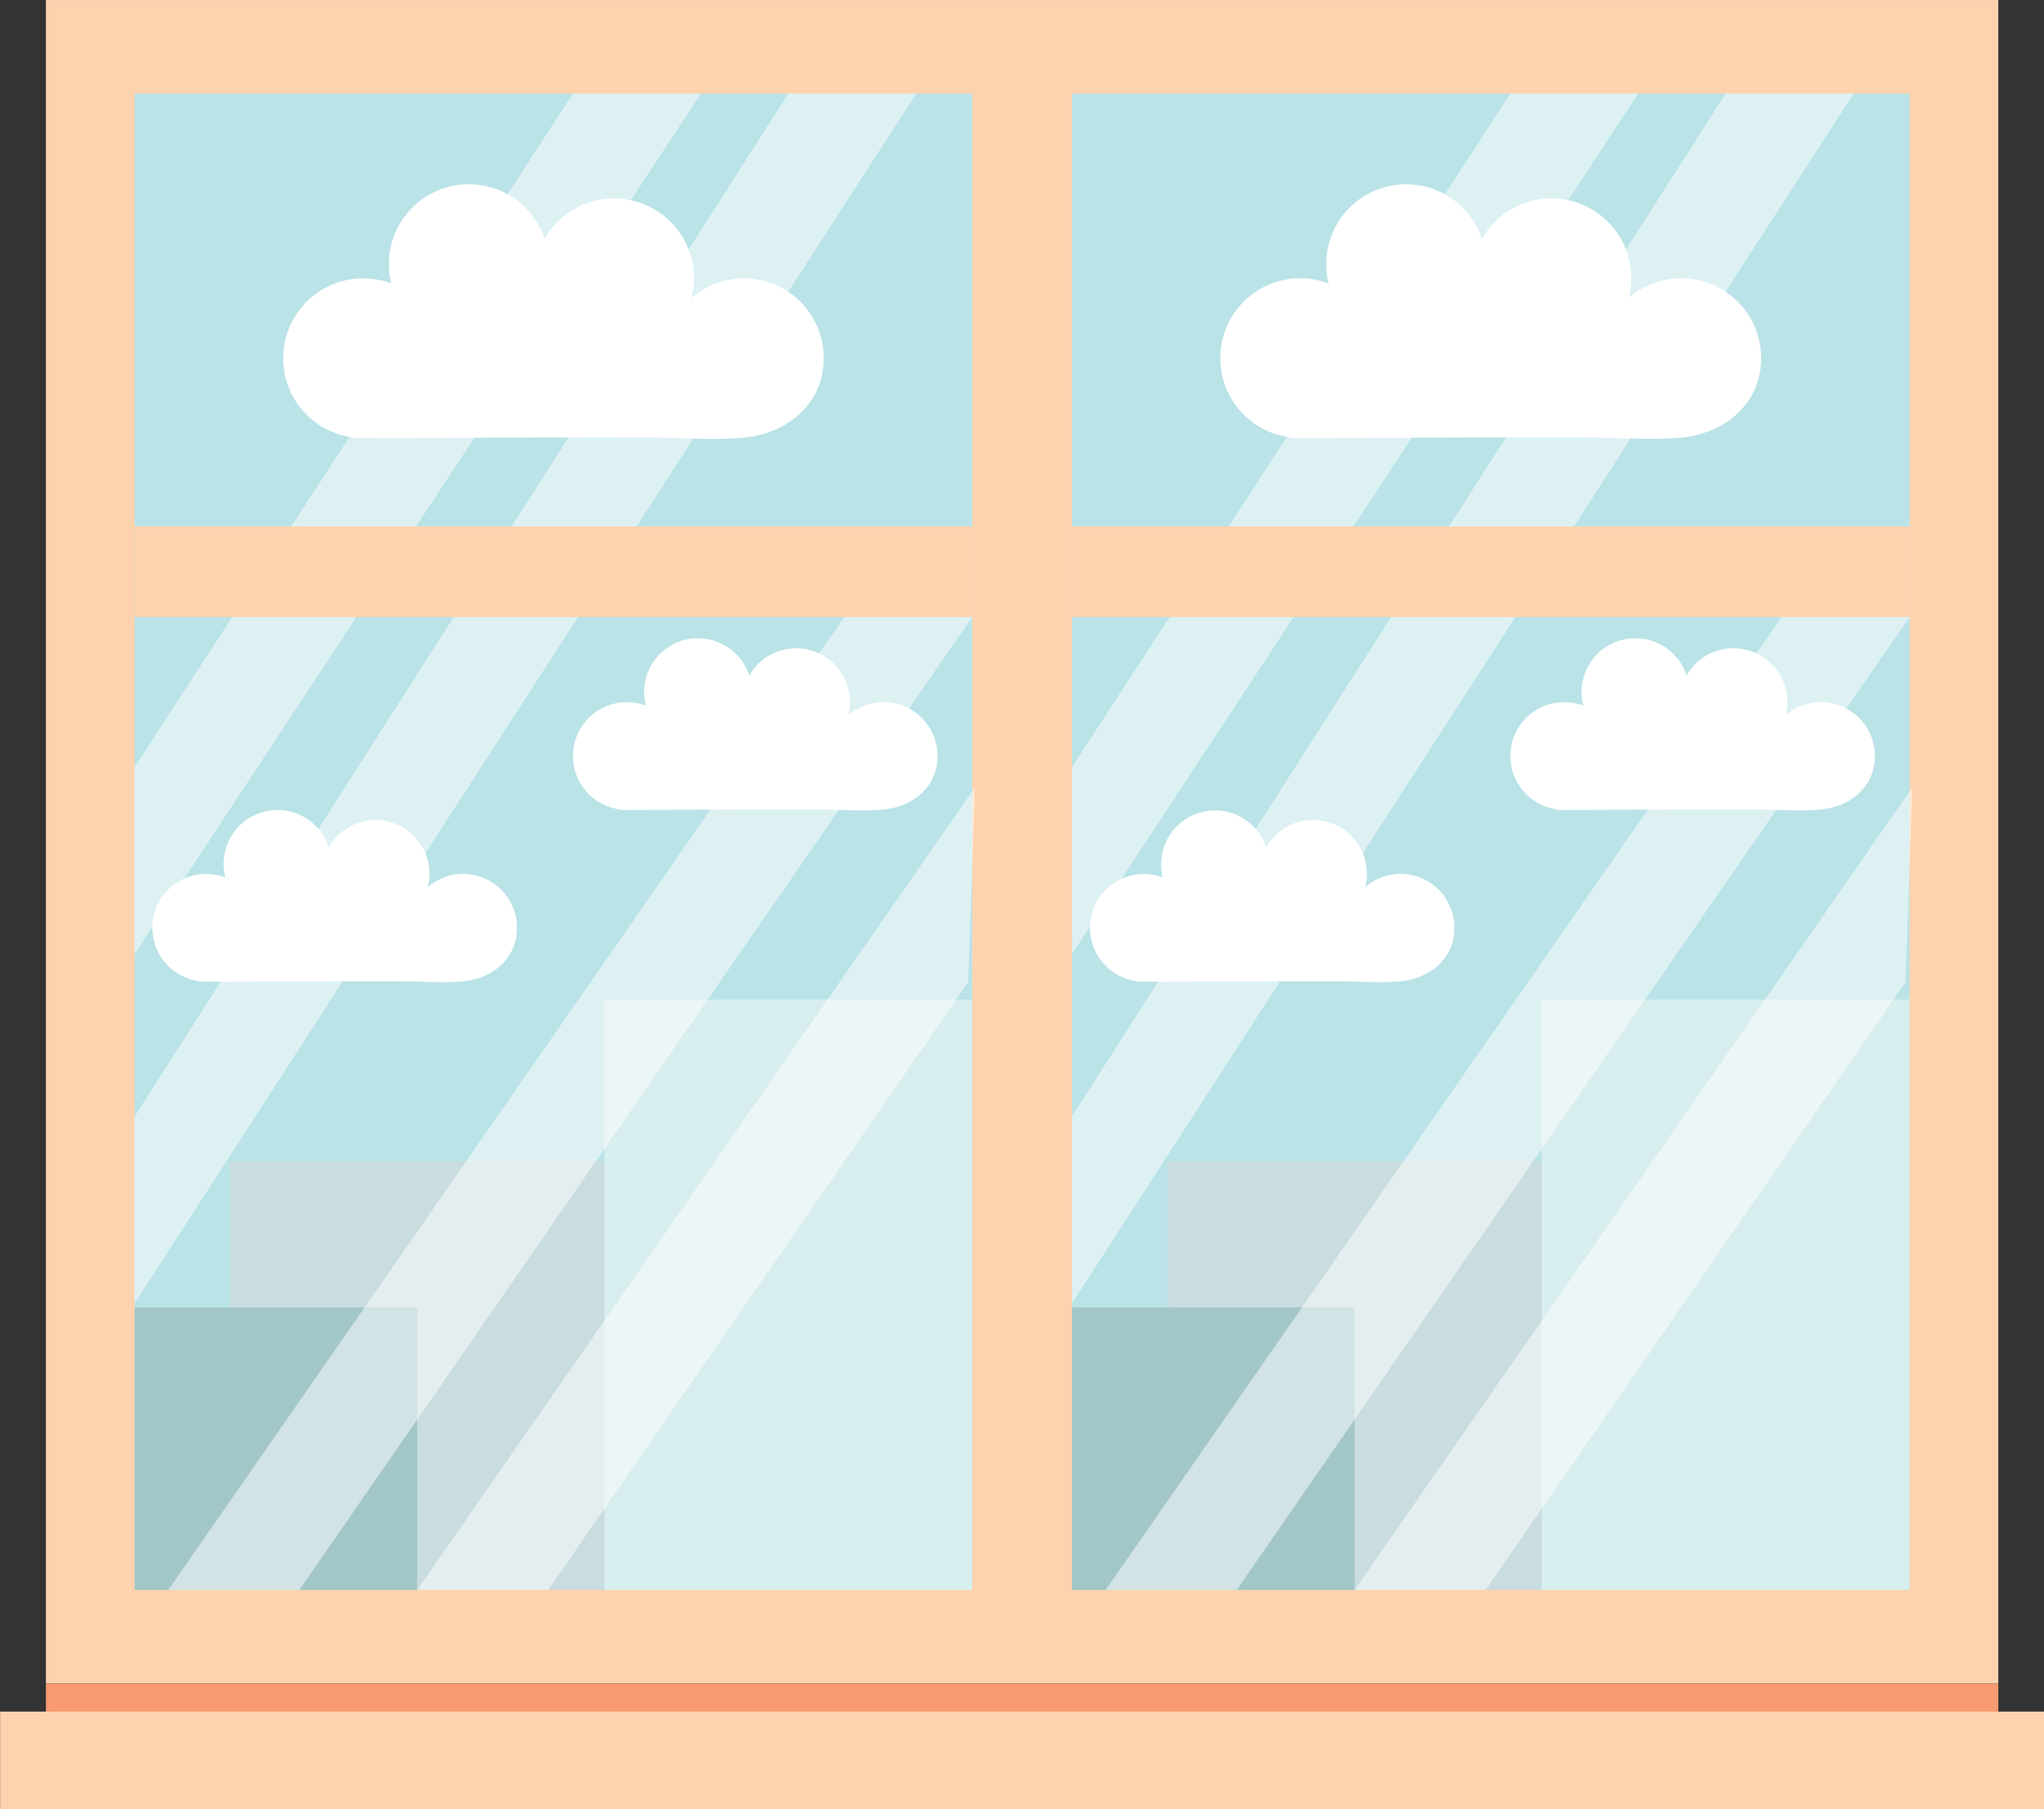
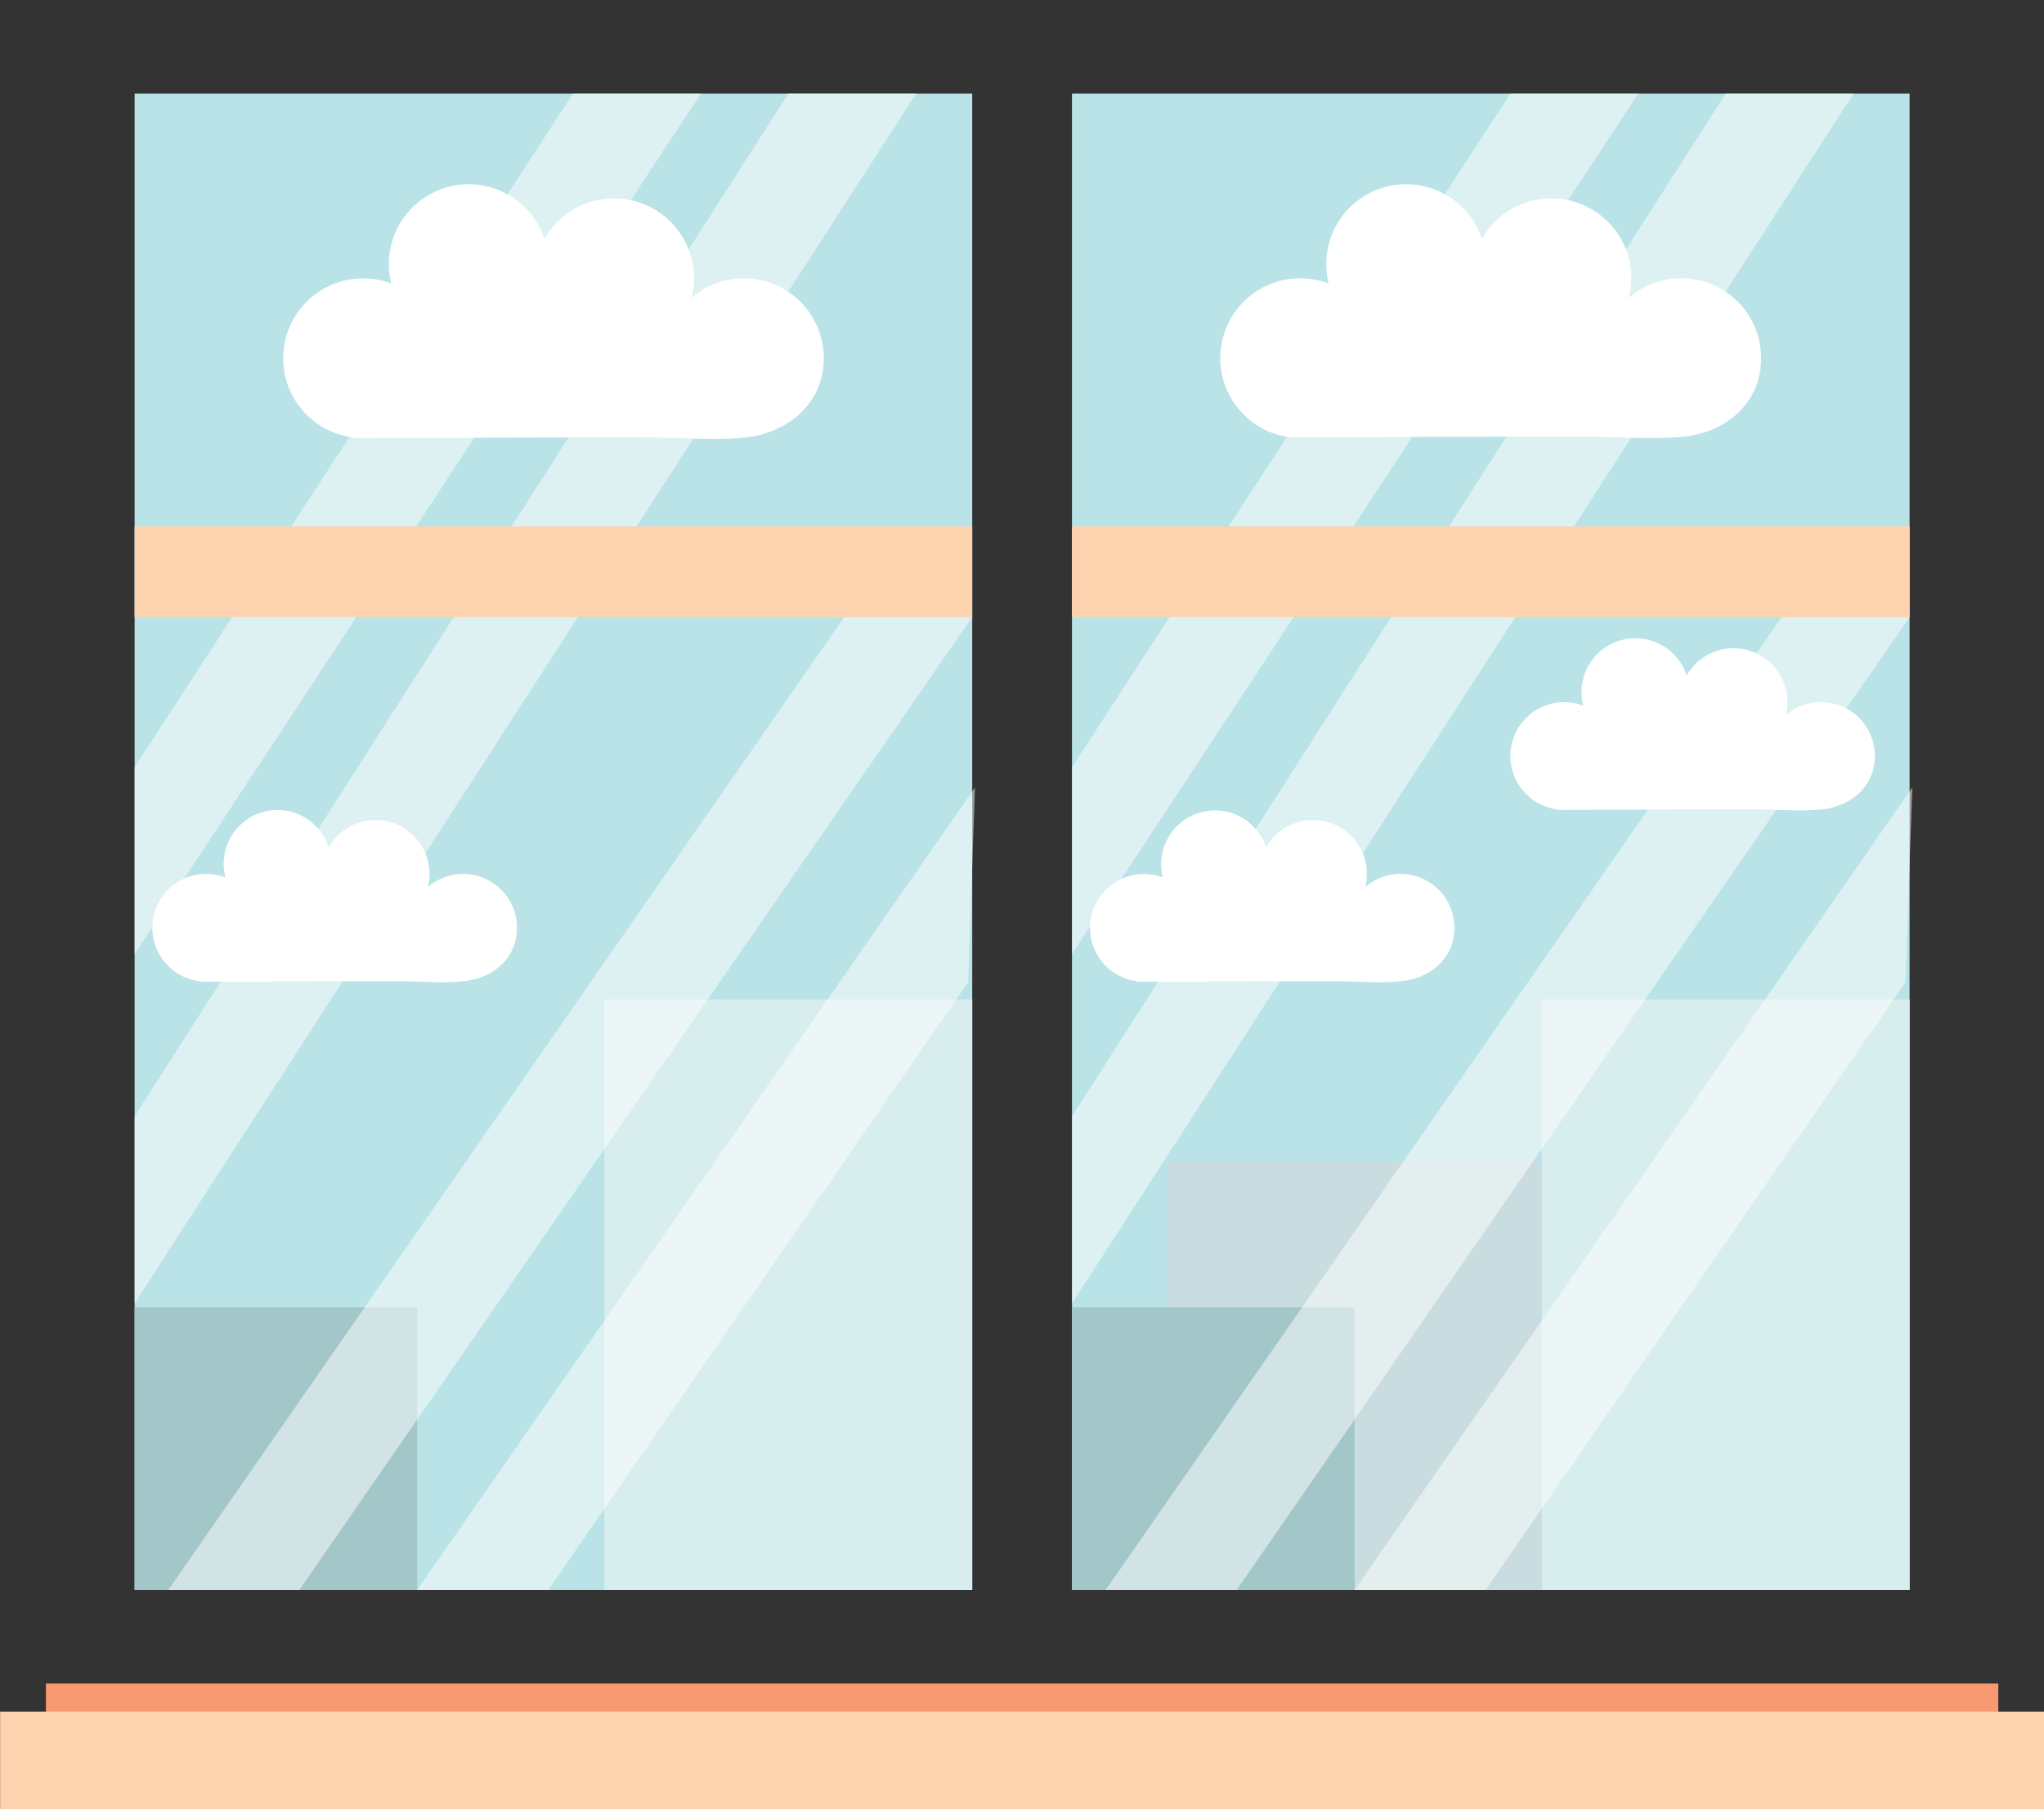
<svg xmlns="http://www.w3.org/2000/svg" data-name="Layer 1" height="667.1" preserveAspectRatio="xMidYMid meet" version="1.0" viewBox="13.4 22.9 753.6 667.1" width="753.6" zoomAndPan="magnify">
  <rect x="13.4" y="22.9" width="753.6" height="667.1" fill="#333333" stroke="none" />
  <g id="change1_1">
-     <path d="M404.56 22.91L375.93 22.91 30.33 22.91 30.33 643.71 375.93 643.71 404.56 643.71 750.15 643.71 750.15 22.91 404.56 22.91z" fill="#fdd3af" />
-   </g>
+     </g>
  <g id="change2_1">
    <path d="M63.03 57.42H371.85V609.19H63.03z" fill="#bae3e7" />
  </g>
  <g id="change3_1">
    <path d="M317.1,155a29.44,29.44,0,0,0-48.77-22.23,29.8,29.8,0,0,0,.93-7.24A29.46,29.46,0,0,0,214.17,111a29.45,29.45,0,0,0-56.51,16.46,29.44,29.44,0,1,0-14.3,56.72c0,.1-.06.19-.08.29,24.3,0,48.59-.17,72.89-.24q18.45-.06,36.88,0c11.42,0,23.27,1.14,34.63.06C303.55,182.75,317.1,171.93,317.1,155Z" fill="#fff" />
  </g>
  <g id="change3_2">
-     <path d="M359.05,301.7a19.85,19.85,0,0,0-32.89-15,20.21,20.21,0,0,0,.63-4.88,19.87,19.87,0,0,0-37.15-9.8,19.85,19.85,0,0,0-38.1,11.1,19.85,19.85,0,1,0-9.64,38.24l-.06.2c16.39,0,32.77-.12,49.15-.17q12.43,0,24.87,0c7.7,0,15.69.78,23.35,0C349.91,320.42,359.05,313.12,359.05,301.7Z" fill="#fff" />
-   </g>
+     </g>
  <g id="change3_3">
    <path d="M204,365.05a19.85,19.85,0,0,0-32.89-15,19.6,19.6,0,0,0,.63-4.88,19.86,19.86,0,0,0-37.14-9.8,19.85,19.85,0,0,0-38.1,11.1,19.86,19.86,0,1,0-9.65,38.25,1.46,1.46,0,0,1-.05.2c16.38,0,32.77-.12,49.15-.17q12.43,0,24.86,0c7.7,0,15.69.77,23.35,0C194.88,383.78,204,376.48,204,365.05Z" fill="#fff" />
  </g>
  <g id="change4_1">
    <path d="M236.21 391.47H371.85V609.19H236.21z" fill="#d8edee" />
  </g>
  <g id="change5_1">
-     <path d="M98.21 451.19H236.21V609.2H98.21z" fill="#c9dcdf" />
-   </g>
+     </g>
  <g id="change6_1">
    <path d="M63.03 505.02H167.21V609.2H63.03z" fill="#a3c6c8" />
  </g>
  <g id="change3_4">
    <path d="M63.03 305.77L224.65 57.42 271.82 57.42 63.03 374.68 63.03 305.77z" fill="#fff" opacity=".5" />
  </g>
  <g id="change3_5">
    <path d="M75.45 609.2L324.69 250.44 371.86 250.44 123.78 609.2 75.45 609.2z" fill="#fff" opacity=".5" />
  </g>
  <g id="change3_6">
    <path d="M167.21 609.2L372.86 313.28 370.34 385.12 215.54 609.2 167.21 609.2z" fill="#fff" opacity=".5" />
  </g>
  <g id="change3_7">
    <path d="M63.03 434.6L304.03 57.42 351.2 57.42 63.03 503.51 63.03 434.6z" fill="#fff" opacity=".5" />
  </g>
  <g id="change1_2">
    <path d="M63.03 217.02H371.85V250.44H63.03z" fill="#fdd3af" />
  </g>
  <g id="change7_1">
    <path d="M404.56 643.71L375.93 643.71 30.33 643.71 30.33 655.68 375.93 655.68 404.56 655.68 750.15 655.68 750.15 643.71 404.56 643.71z" fill="#f79a72" />
  </g>
  <g id="change1_3">
    <path d="M421.44 654.07L359.05 654.07 13.45 654.07 13.45 690.01 359.05 690.01 421.44 690.01 767.03 690.01 767.03 654.07 421.44 654.07z" fill="#fdd3af" />
  </g>
  <g id="change2_2">
    <path d="M408.63 57.42H717.45V609.19H408.63z" fill="#bae3e7" />
  </g>
  <g id="change3_8">
-     <path d="M662.7,155a29.44,29.44,0,0,0-48.78-22.23A29.44,29.44,0,0,0,559.77,111a29.45,29.45,0,0,0-56.51,16.46A29.44,29.44,0,1,0,489,184.16l-.09.29c24.3,0,48.6-.17,72.9-.24q18.43-.06,36.88,0c11.42,0,23.26,1.14,34.63.06C649.15,182.75,662.7,171.93,662.7,155Z" fill="#fff" />
+     <path d="M662.7,155a29.44,29.44,0,0,0-48.78-22.23A29.44,29.44,0,0,0,559.77,111a29.45,29.45,0,0,0-56.51,16.46A29.44,29.44,0,1,0,489,184.16c24.3,0,48.6-.17,72.9-.24q18.43-.06,36.88,0c11.42,0,23.26,1.14,34.63.06C649.15,182.75,662.7,171.93,662.7,155Z" fill="#fff" />
  </g>
  <g id="change3_9">
    <path d="M704.64,301.7a19.85,19.85,0,0,0-32.88-15,20.2,20.2,0,0,0,.62-4.88,19.86,19.86,0,0,0-37.14-9.8,19.85,19.85,0,0,0-38.1,11.1,19.85,19.85,0,1,0-9.64,38.24l-.06.2c16.38,0,32.77-.12,49.15-.17q12.43,0,24.87,0c7.69,0,15.68.78,23.34,0C695.5,320.42,704.64,313.12,704.64,301.7Z" fill="#fff" />
  </g>
  <g id="change3_10">
    <path d="M549.62,365.05a19.85,19.85,0,0,0-32.89-15,19.6,19.6,0,0,0,.63-4.88,19.86,19.86,0,0,0-37.14-9.8,19.86,19.86,0,0,0-38.11,11.1,19.85,19.85,0,1,0-9.64,38.25,1.46,1.46,0,0,0-.05.2c16.38,0,32.76-.12,49.15-.17q12.42,0,24.86,0c7.7,0,15.69.77,23.35,0C540.48,383.78,549.62,376.48,549.62,365.05Z" fill="#fff" />
  </g>
  <g id="change4_2">
    <path d="M581.81 391.47H717.45V609.19H581.81z" fill="#d8edee" />
  </g>
  <g id="change5_2">
    <path d="M443.81 451.19H581.81V609.2H443.81z" fill="#c9dcdf" />
  </g>
  <g id="change6_2">
    <path d="M408.63 505.02H512.81V609.2H408.63z" fill="#a3c6c8" />
  </g>
  <g id="change3_11">
    <path d="M408.63 305.77L570.25 57.42 617.41 57.42 408.63 374.68 408.63 305.77z" fill="#fff" opacity=".5" />
  </g>
  <g id="change3_12">
    <path d="M421.05 609.2L670.29 250.44 717.45 250.44 469.38 609.2 421.05 609.2z" fill="#fff" opacity=".5" />
  </g>
  <g id="change3_13">
    <path d="M512.81 609.2L718.45 313.28 715.94 385.12 561.14 609.2 512.81 609.2z" fill="#fff" opacity=".5" />
  </g>
  <g id="change3_14">
    <path d="M408.63 434.6L649.63 57.42 696.79 57.42 408.63 503.51 408.63 434.6z" fill="#fff" opacity=".5" />
  </g>
  <g id="change1_4">
    <path d="M408.63 217.02H717.45V250.44H408.63z" fill="#fdd3af" />
  </g>
</svg>